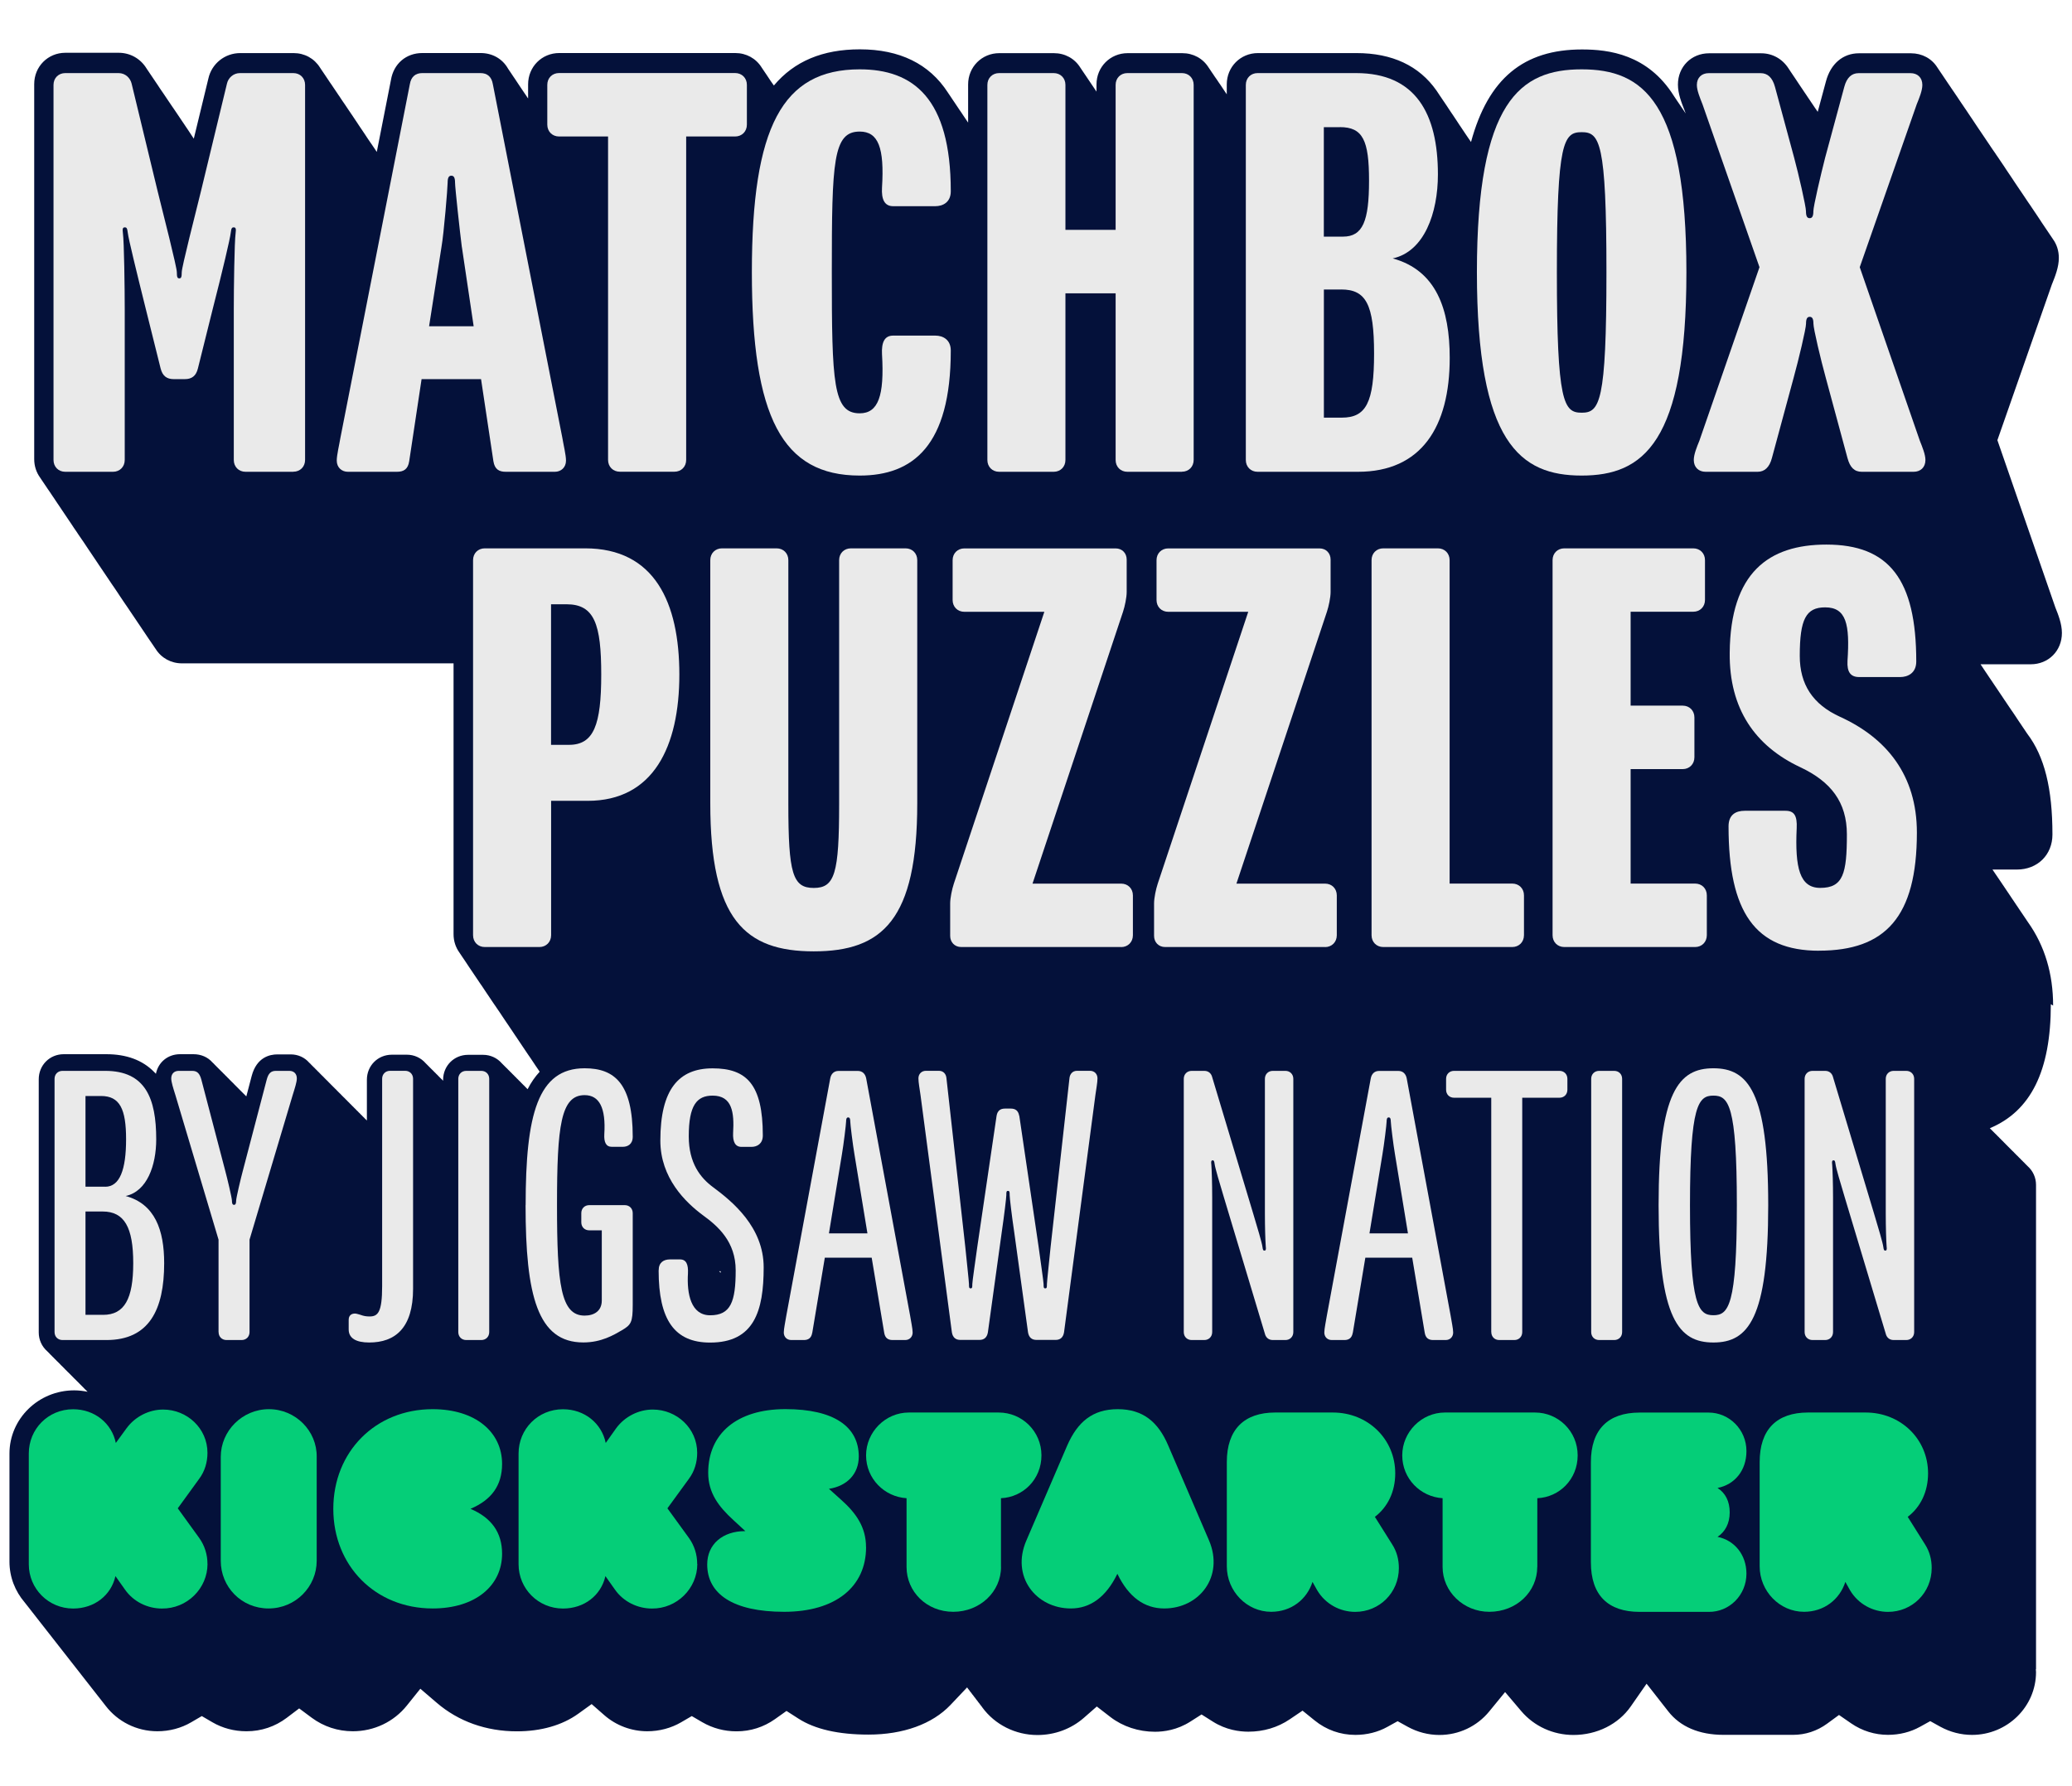
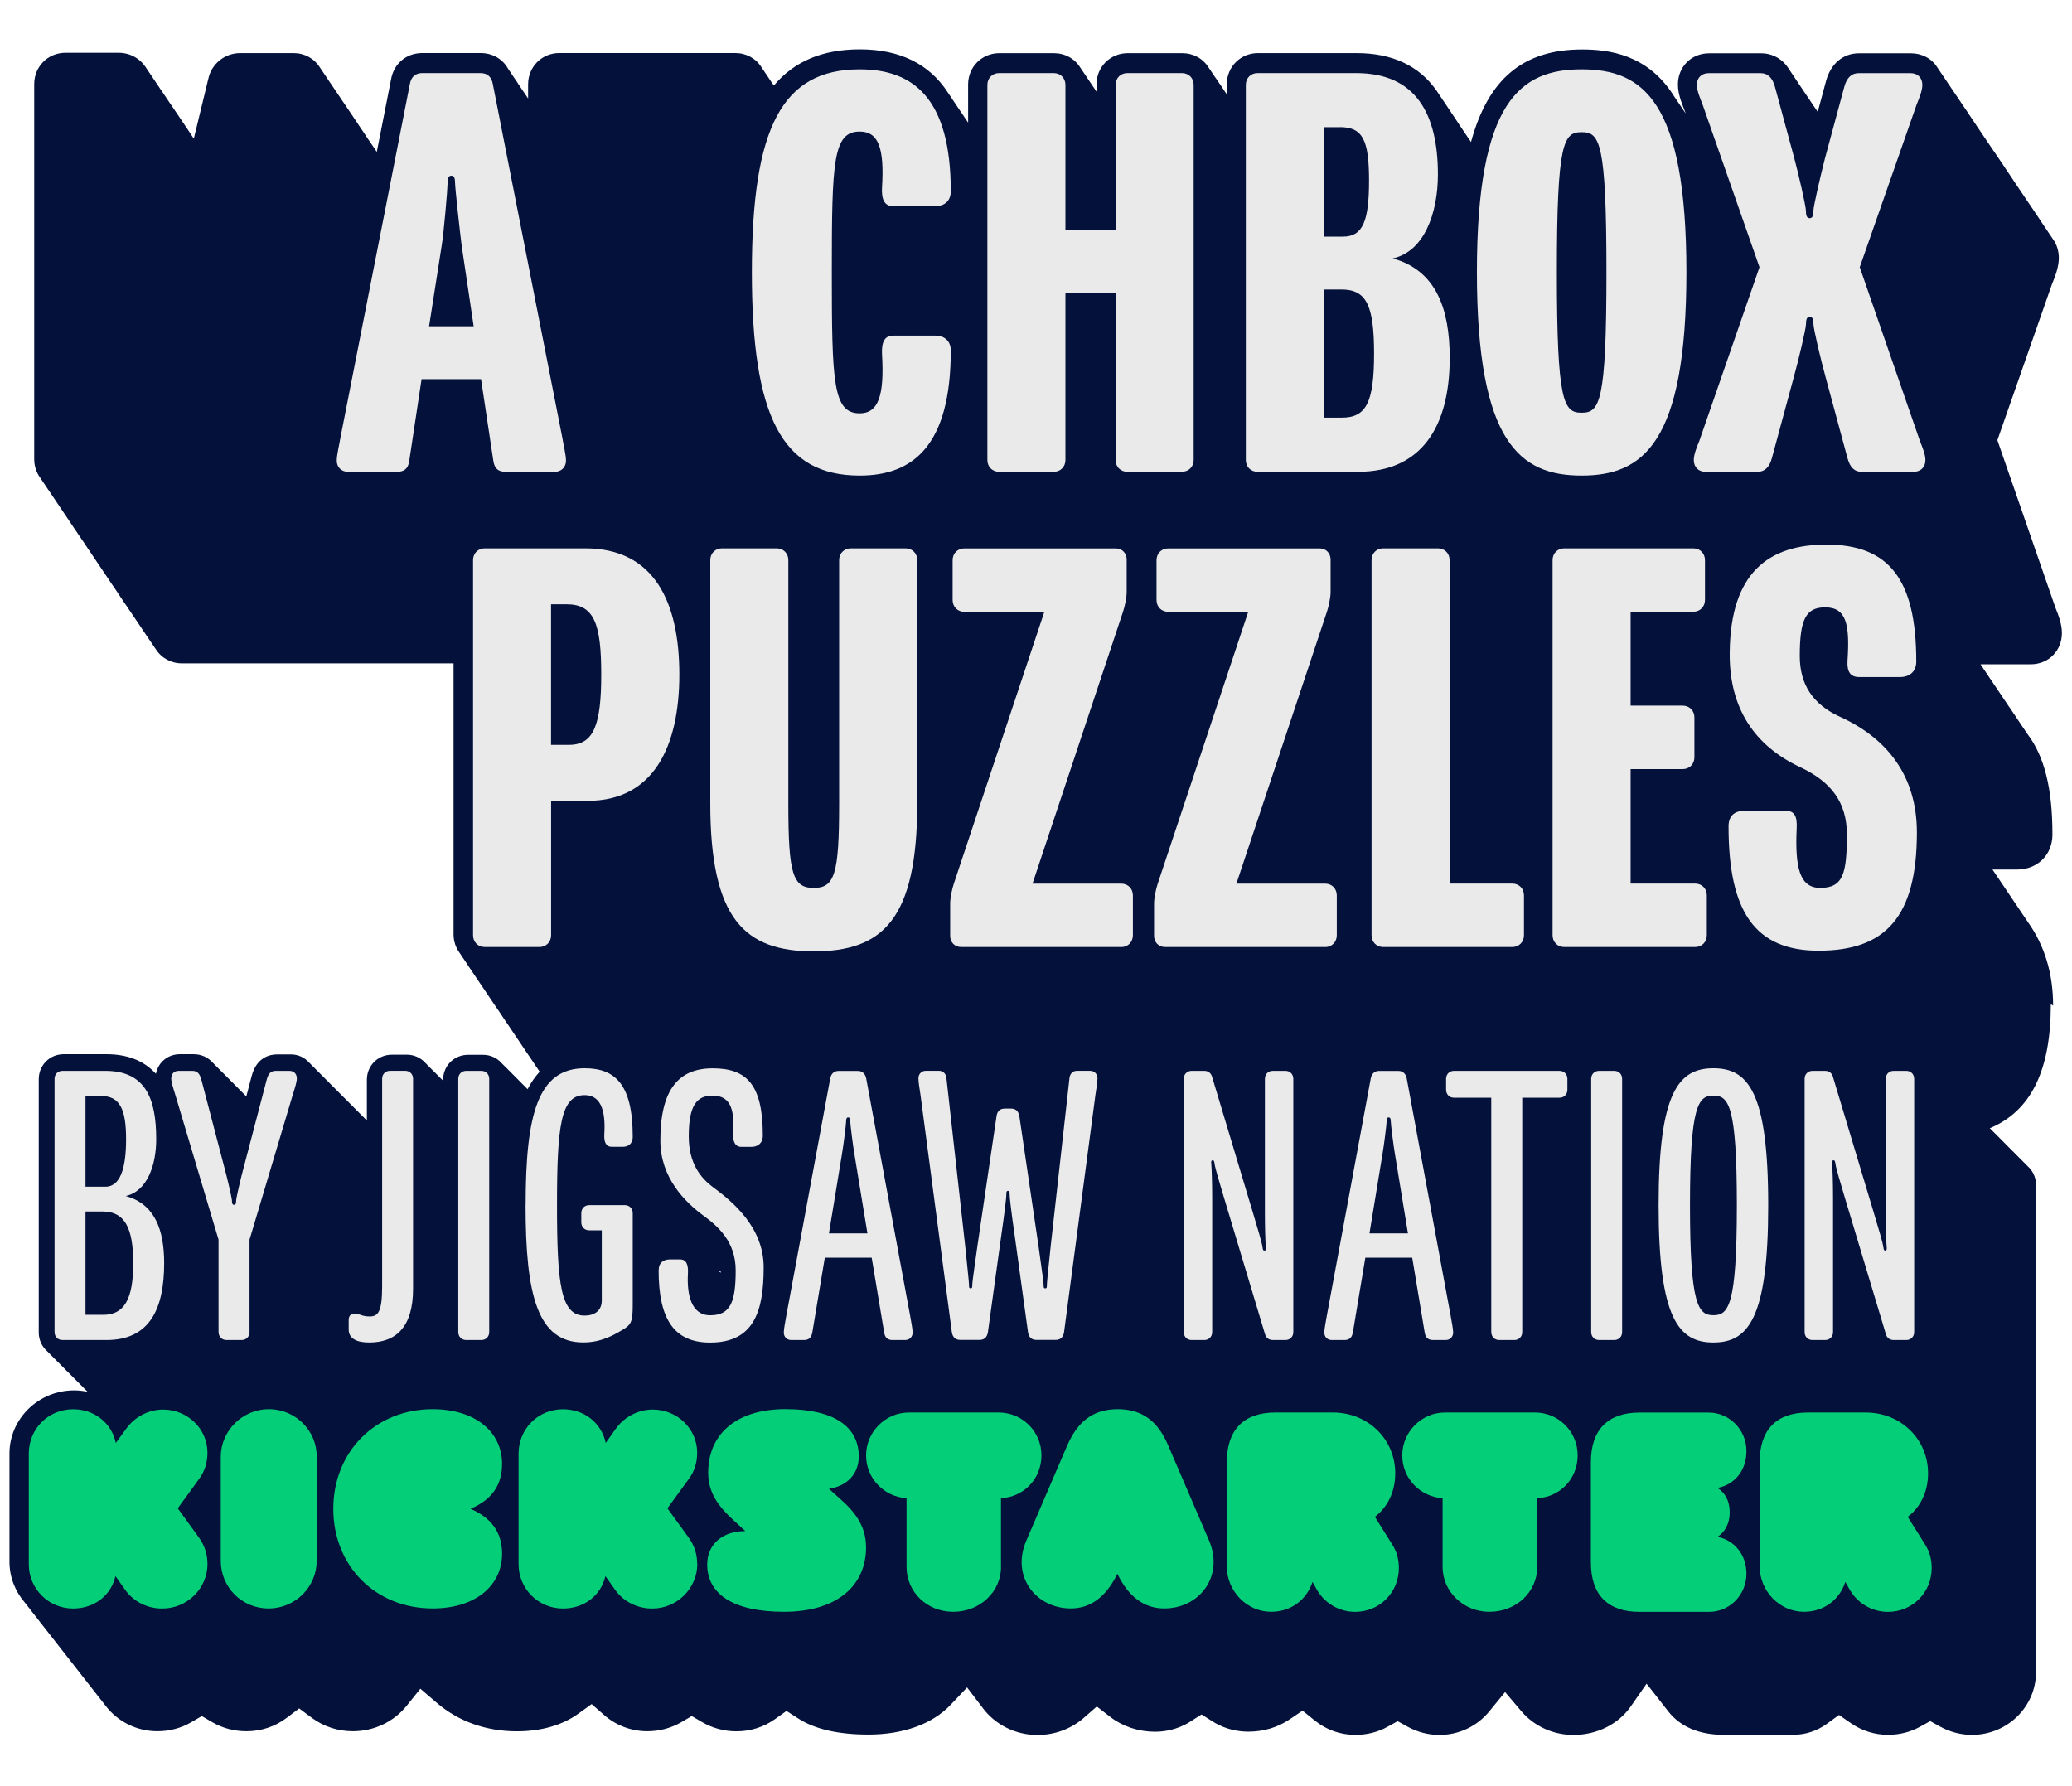
<svg xmlns="http://www.w3.org/2000/svg" width="116" height="100" viewBox="0 0 116 100" fill="none">
  <path d="M114.943 56.301C114.943 54.521 114.475 52.955 113.541 51.638L113.473 51.538C113.452 51.507 113.431 51.479 113.411 51.445L113.021 50.868C113.001 50.836 112.98 50.809 112.959 50.774C112.939 50.743 112.918 50.712 112.897 50.684L112.698 50.387C112.677 50.356 112.656 50.328 112.639 50.301L112.577 50.207C112.553 50.173 112.532 50.138 112.508 50.104L112.247 49.717C112.226 49.685 112.205 49.658 112.185 49.623L112.123 49.533C112.102 49.502 112.081 49.471 112.05 49.423L111.864 49.15C111.844 49.119 111.823 49.084 111.792 49.043C111.771 49.011 111.751 48.984 111.727 48.949L111.548 48.683H112.918C114.072 48.683 114.905 47.857 114.905 46.723C114.905 44.141 114.457 42.348 113.5 41.086C113.479 41.055 113.459 41.024 113.438 40.996C113.417 40.965 113.397 40.934 113.376 40.903C113.355 40.872 113.335 40.837 113.311 40.806C113.29 40.775 113.269 40.74 113.245 40.709C113.225 40.675 113.2 40.644 113.18 40.612C113.159 40.581 113.138 40.55 113.118 40.519C113.097 40.488 113.077 40.453 113.052 40.422C113.032 40.388 113.008 40.357 112.987 40.326C112.966 40.294 112.946 40.263 112.925 40.232C112.904 40.198 112.88 40.167 112.86 40.132C112.839 40.101 112.818 40.07 112.798 40.039C112.777 40.004 112.753 39.973 112.732 39.942C112.712 39.911 112.691 39.876 112.667 39.845C112.646 39.814 112.625 39.779 112.601 39.752C112.581 39.721 112.56 39.686 112.536 39.655C112.515 39.62 112.491 39.589 112.47 39.558C112.45 39.527 112.429 39.493 112.405 39.462C112.384 39.427 112.364 39.396 112.34 39.365C112.319 39.334 112.298 39.303 112.278 39.271C112.257 39.24 112.236 39.209 112.212 39.178C112.192 39.144 112.167 39.112 112.147 39.078C112.126 39.047 112.105 39.012 112.085 38.984C112.064 38.953 112.043 38.919 112.019 38.888C111.999 38.853 111.978 38.822 111.954 38.791C111.933 38.756 111.913 38.725 111.889 38.694C111.868 38.663 111.847 38.632 111.827 38.601C111.806 38.57 111.785 38.535 111.761 38.504C111.74 38.469 111.72 38.438 111.696 38.407C111.675 38.373 111.654 38.342 111.63 38.31C111.61 38.279 111.589 38.248 111.568 38.217C111.548 38.186 111.527 38.151 111.503 38.12C111.482 38.089 111.462 38.055 111.437 38.024C111.417 37.992 111.396 37.958 111.372 37.927C111.351 37.892 111.327 37.861 111.307 37.83C111.286 37.799 111.265 37.768 111.245 37.737C111.224 37.706 111.203 37.671 111.179 37.64C111.159 37.609 111.138 37.574 111.114 37.543C111.093 37.512 111.072 37.481 111.052 37.45C111.031 37.415 111.007 37.384 110.986 37.35C110.966 37.319 110.945 37.284 110.921 37.253C110.907 37.232 110.893 37.211 110.88 37.191H113.689C114.685 37.191 115.435 36.437 115.435 35.438C115.435 34.93 115.232 34.419 115.067 34.007L111.823 24.644L114.881 15.903L114.895 15.872C115.06 15.46 115.263 14.949 115.263 14.441C115.263 14.047 115.149 13.684 114.929 13.383C114.908 13.352 114.888 13.321 114.867 13.29C114.846 13.255 114.826 13.224 114.802 13.193C114.781 13.162 114.76 13.127 114.736 13.096C114.716 13.065 114.695 13.034 114.674 13.003C114.654 12.972 114.633 12.937 114.609 12.906C114.588 12.872 114.568 12.841 114.543 12.809C114.523 12.778 114.502 12.744 114.478 12.713C114.457 12.681 114.437 12.647 114.413 12.616C114.392 12.581 114.371 12.55 114.347 12.519C114.326 12.488 114.306 12.457 114.285 12.426C114.265 12.391 114.244 12.36 114.22 12.325C114.199 12.294 114.178 12.263 114.158 12.232C114.137 12.198 114.113 12.166 114.092 12.132C114.072 12.101 114.051 12.066 114.027 12.035C114.006 12.004 113.986 11.973 113.965 11.942C113.944 11.907 113.924 11.876 113.899 11.845C113.879 11.81 113.858 11.779 113.834 11.748C113.813 11.714 113.793 11.683 113.769 11.652C113.748 11.62 113.727 11.589 113.707 11.558C113.686 11.524 113.665 11.492 113.641 11.461C113.621 11.43 113.6 11.399 113.576 11.368C113.555 11.334 113.534 11.302 113.51 11.271C113.49 11.24 113.469 11.209 113.448 11.178C113.428 11.143 113.407 11.112 113.383 11.081C113.362 11.047 113.342 11.015 113.318 10.984C113.297 10.953 113.276 10.922 113.256 10.891C113.235 10.857 113.214 10.825 113.19 10.794C113.169 10.76 113.149 10.729 113.125 10.697C113.104 10.666 113.083 10.632 113.059 10.601C113.039 10.57 113.018 10.535 112.994 10.504C112.973 10.469 112.953 10.438 112.928 10.407C112.908 10.376 112.887 10.345 112.866 10.314C112.846 10.279 112.825 10.248 112.801 10.217C112.78 10.186 112.76 10.155 112.739 10.124C112.718 10.089 112.698 10.058 112.674 10.024C112.653 9.992 112.632 9.958 112.608 9.927C112.588 9.896 112.567 9.865 112.546 9.833C112.526 9.799 112.505 9.768 112.481 9.737C112.46 9.706 112.439 9.671 112.415 9.64C112.395 9.605 112.374 9.574 112.35 9.543C112.329 9.512 112.309 9.481 112.288 9.45C112.267 9.415 112.243 9.384 112.223 9.35C112.202 9.318 112.181 9.287 112.161 9.256C112.14 9.225 112.119 9.191 112.095 9.159C112.074 9.128 112.054 9.094 112.03 9.063C112.009 9.028 111.988 8.997 111.964 8.966C111.944 8.935 111.923 8.9 111.899 8.869C111.878 8.838 111.858 8.803 111.833 8.772C111.813 8.741 111.792 8.707 111.768 8.679C111.747 8.644 111.723 8.613 111.703 8.579C111.682 8.548 111.661 8.513 111.637 8.485C111.616 8.454 111.596 8.423 111.572 8.392C111.551 8.358 111.53 8.326 111.506 8.295C111.486 8.261 111.465 8.23 111.441 8.199C111.42 8.167 111.4 8.136 111.379 8.105C111.358 8.071 111.338 8.04 111.313 8.008C111.293 7.974 111.272 7.943 111.248 7.912C111.227 7.877 111.207 7.846 111.183 7.815C111.162 7.784 111.141 7.753 111.121 7.722C111.1 7.687 111.079 7.656 111.055 7.625C111.035 7.59 111.014 7.559 110.99 7.528C110.969 7.497 110.948 7.462 110.924 7.431C110.904 7.4 110.883 7.366 110.859 7.334C110.838 7.303 110.818 7.269 110.793 7.238C110.773 7.207 110.752 7.172 110.728 7.141C110.707 7.11 110.687 7.075 110.663 7.044C110.642 7.013 110.621 6.982 110.601 6.951C110.58 6.916 110.559 6.885 110.535 6.851C110.515 6.819 110.494 6.785 110.47 6.754C110.449 6.723 110.428 6.692 110.408 6.66C110.387 6.626 110.367 6.595 110.342 6.564C110.322 6.529 110.301 6.498 110.277 6.467C110.256 6.436 110.236 6.401 110.212 6.37C110.191 6.339 110.17 6.308 110.15 6.277C110.129 6.242 110.108 6.211 110.084 6.177C110.063 6.145 110.043 6.114 110.019 6.083C109.998 6.052 109.977 6.018 109.953 5.986C109.933 5.955 109.912 5.921 109.891 5.893C109.871 5.859 109.847 5.827 109.822 5.793C109.802 5.762 109.781 5.727 109.757 5.696C109.736 5.665 109.716 5.634 109.695 5.603C109.674 5.572 109.654 5.537 109.63 5.506C109.609 5.471 109.585 5.44 109.564 5.406C109.544 5.375 109.523 5.34 109.499 5.312C109.478 5.281 109.457 5.25 109.437 5.219C109.416 5.185 109.395 5.153 109.371 5.122C109.351 5.091 109.33 5.057 109.306 5.029C109.285 4.994 109.265 4.963 109.24 4.932C109.22 4.901 109.199 4.87 109.179 4.839C109.158 4.804 109.134 4.77 109.11 4.739C109.089 4.704 109.068 4.673 109.044 4.642C109.024 4.611 109.003 4.58 108.982 4.549C108.962 4.514 108.941 4.483 108.917 4.452C108.896 4.417 108.875 4.386 108.851 4.355C108.831 4.324 108.81 4.289 108.786 4.258C108.765 4.227 108.745 4.193 108.721 4.161C108.7 4.13 108.679 4.096 108.655 4.065C108.634 4.034 108.614 3.999 108.59 3.968C108.569 3.933 108.548 3.902 108.524 3.871C108.504 3.84 108.483 3.809 108.462 3.778C108.149 3.277 107.605 2.983 106.985 2.983H104.072C103.177 2.983 102.488 3.57 102.226 4.552L101.765 6.26C101.765 6.26 101.751 6.239 101.744 6.232C101.723 6.197 101.699 6.166 101.679 6.135C101.658 6.104 101.637 6.069 101.613 6.042C101.593 6.007 101.572 5.976 101.548 5.945C101.527 5.914 101.506 5.883 101.486 5.852C101.465 5.817 101.441 5.783 101.417 5.751C101.396 5.72 101.376 5.686 101.355 5.658C101.334 5.624 101.31 5.592 101.29 5.561C101.269 5.527 101.248 5.496 101.224 5.465C101.203 5.433 101.183 5.402 101.162 5.371C101.141 5.34 101.121 5.306 101.097 5.274C101.076 5.24 101.055 5.209 101.031 5.178C101.011 5.143 100.987 5.112 100.966 5.081C100.945 5.05 100.925 5.015 100.904 4.988C100.883 4.953 100.859 4.922 100.838 4.891C100.818 4.856 100.797 4.825 100.773 4.794C100.752 4.763 100.732 4.728 100.708 4.697C100.687 4.666 100.666 4.635 100.646 4.604C100.625 4.569 100.601 4.535 100.58 4.504C100.56 4.469 100.539 4.438 100.515 4.407C100.494 4.376 100.473 4.345 100.453 4.314C100.432 4.282 100.411 4.248 100.387 4.217C100.367 4.182 100.346 4.151 100.322 4.12C100.301 4.085 100.277 4.054 100.256 4.023C100.236 3.992 100.215 3.961 100.195 3.93C100.174 3.895 100.15 3.864 100.129 3.83C99.781 3.29 99.223 2.983 98.597 2.983H95.684C94.688 2.983 93.938 3.736 93.938 4.735C93.938 5.243 94.141 5.758 94.306 6.17L94.372 6.349C94.372 6.349 94.358 6.329 94.347 6.315C94.33 6.287 94.313 6.263 94.292 6.232C94.272 6.201 94.251 6.17 94.227 6.135C94.206 6.104 94.186 6.073 94.165 6.045C94.144 6.011 94.124 5.98 94.096 5.942C94.076 5.91 94.055 5.879 94.031 5.845C94.01 5.814 93.993 5.786 93.965 5.748C93.945 5.717 93.924 5.686 93.903 5.658C93.883 5.624 93.859 5.589 93.834 5.554C93.814 5.523 93.793 5.492 93.769 5.458C93.748 5.427 93.728 5.395 93.707 5.364C92.24 3.038 90.071 2.769 88.566 2.769C85.302 2.769 83.322 4.39 82.354 7.95C82.33 7.912 82.306 7.874 82.288 7.853C82.264 7.815 82.24 7.78 82.223 7.76C82.199 7.722 82.171 7.684 82.154 7.659C82.13 7.625 82.109 7.59 82.089 7.563C82.065 7.525 82.041 7.49 82.03 7.476C82.006 7.435 81.979 7.397 81.961 7.372C81.937 7.338 81.917 7.303 81.896 7.276C81.872 7.238 81.848 7.203 81.834 7.182C81.81 7.144 81.782 7.106 81.772 7.089C81.748 7.051 81.724 7.016 81.703 6.989C81.679 6.954 81.658 6.92 81.638 6.889C81.614 6.854 81.593 6.823 81.579 6.799C81.555 6.761 81.528 6.723 81.517 6.705C81.493 6.664 81.466 6.626 81.448 6.602C81.424 6.564 81.4 6.529 81.386 6.508C81.362 6.47 81.338 6.432 81.324 6.415C81.3 6.377 81.273 6.339 81.255 6.315C81.235 6.28 81.211 6.249 81.19 6.218C81.166 6.18 81.142 6.145 81.128 6.125C81.104 6.087 81.08 6.049 81.066 6.031C81.042 5.993 81.014 5.955 81.001 5.931C80.977 5.893 80.949 5.855 80.935 5.834C80.911 5.796 80.887 5.758 80.873 5.741C80.849 5.703 80.822 5.665 80.804 5.641C80.78 5.606 80.76 5.572 80.739 5.544C80.715 5.509 80.691 5.471 80.674 5.447C80.649 5.413 80.625 5.378 80.612 5.357C80.587 5.319 80.56 5.281 80.546 5.257C80.522 5.219 80.498 5.181 80.484 5.164C80.46 5.126 80.433 5.088 80.426 5.077C79.451 3.681 77.943 2.972 75.942 2.972H70.426C69.448 2.972 68.68 3.743 68.68 4.725V5.278C68.666 5.257 68.652 5.236 68.639 5.219C68.618 5.188 68.597 5.153 68.573 5.122C68.552 5.091 68.532 5.06 68.511 5.029C68.49 4.998 68.47 4.963 68.446 4.932C68.425 4.898 68.401 4.867 68.38 4.832C68.36 4.801 68.339 4.766 68.315 4.735C68.294 4.704 68.274 4.67 68.249 4.642C68.229 4.611 68.208 4.576 68.184 4.545C68.163 4.511 68.143 4.479 68.119 4.448C68.098 4.417 68.077 4.386 68.053 4.355C68.033 4.324 68.012 4.293 67.988 4.262C67.967 4.227 67.943 4.196 67.922 4.161C67.902 4.13 67.881 4.096 67.857 4.068C67.836 4.037 67.816 4.006 67.795 3.975C67.774 3.94 67.754 3.909 67.73 3.878C67.709 3.847 67.688 3.812 67.664 3.781C67.347 3.273 66.803 2.976 66.187 2.976H63.133C62.155 2.976 61.387 3.747 61.387 4.728V5.129C61.366 5.098 61.345 5.067 61.325 5.036C61.304 5.001 61.283 4.97 61.259 4.939C61.239 4.908 61.218 4.873 61.194 4.842C61.173 4.811 61.153 4.777 61.128 4.746C61.108 4.715 61.087 4.68 61.063 4.649C61.042 4.614 61.022 4.583 60.998 4.552C60.977 4.521 60.956 4.486 60.932 4.455C60.911 4.424 60.891 4.393 60.87 4.362C60.849 4.331 60.829 4.296 60.805 4.265C60.784 4.231 60.763 4.199 60.739 4.168C60.719 4.137 60.698 4.103 60.674 4.072C60.653 4.041 60.633 4.006 60.608 3.975C60.588 3.944 60.567 3.909 60.543 3.878C60.522 3.847 60.502 3.812 60.478 3.781C60.161 3.273 59.617 2.976 59 2.976H55.946C54.968 2.976 54.2 3.747 54.2 4.728V6.864L54.031 6.616C54.007 6.577 53.983 6.543 53.966 6.519C53.942 6.481 53.918 6.443 53.89 6.405C53.873 6.377 53.852 6.346 53.828 6.311C53.811 6.284 53.79 6.253 53.766 6.221L53.704 6.132C53.677 6.09 53.649 6.049 53.642 6.038C53.615 5.997 53.584 5.952 53.556 5.91L53.443 5.741C53.415 5.7 53.391 5.662 53.363 5.624L53.25 5.454C53.226 5.42 53.205 5.385 53.181 5.35C53.157 5.316 53.136 5.281 53.122 5.264L53.06 5.171C52.024 3.574 50.368 2.762 48.14 2.762C46.053 2.762 44.465 3.429 43.326 4.787C43.312 4.77 43.302 4.753 43.288 4.735C43.267 4.704 43.246 4.673 43.222 4.642C43.202 4.611 43.181 4.58 43.157 4.549C43.136 4.517 43.116 4.483 43.092 4.452C43.071 4.417 43.047 4.386 43.026 4.352C43.005 4.32 42.985 4.286 42.961 4.255C42.94 4.224 42.919 4.193 42.899 4.161C42.878 4.13 42.857 4.096 42.833 4.065C42.813 4.03 42.792 3.999 42.768 3.968C42.747 3.933 42.727 3.902 42.702 3.871C42.682 3.84 42.661 3.809 42.64 3.778C42.324 3.27 41.78 2.969 41.163 2.969H31.311C30.334 2.969 29.566 3.74 29.566 4.721V5.509C29.552 5.492 29.541 5.475 29.531 5.465C29.507 5.423 29.483 5.388 29.466 5.364C29.442 5.323 29.418 5.292 29.4 5.268C29.376 5.23 29.355 5.198 29.338 5.178C29.314 5.136 29.29 5.105 29.273 5.081C29.249 5.039 29.225 5.008 29.207 4.984C29.183 4.943 29.159 4.912 29.142 4.887C29.118 4.849 29.097 4.815 29.08 4.794C29.056 4.753 29.032 4.721 29.015 4.697C28.991 4.656 28.966 4.621 28.949 4.597C28.925 4.559 28.904 4.528 28.887 4.504C28.863 4.462 28.839 4.431 28.825 4.41C28.798 4.369 28.774 4.334 28.756 4.31C28.732 4.269 28.708 4.238 28.691 4.213C28.667 4.175 28.643 4.141 28.629 4.12C28.605 4.079 28.581 4.047 28.564 4.023C28.539 3.982 28.515 3.951 28.498 3.926C28.477 3.895 28.46 3.868 28.443 3.844C28.133 3.294 27.568 2.969 26.907 2.969H23.646C22.73 2.969 22.035 3.574 21.887 4.476L21.095 8.503C21.095 8.503 21.081 8.485 21.074 8.475C21.053 8.444 21.033 8.413 21.012 8.382C20.991 8.351 20.971 8.316 20.947 8.285C20.926 8.25 20.905 8.219 20.881 8.188C20.86 8.157 20.84 8.123 20.816 8.091C20.795 8.06 20.774 8.026 20.75 7.998C20.73 7.967 20.709 7.932 20.685 7.901C20.664 7.87 20.644 7.836 20.619 7.805C20.599 7.773 20.578 7.739 20.554 7.708C20.533 7.677 20.513 7.646 20.492 7.614C20.471 7.58 20.447 7.549 20.427 7.514C20.406 7.483 20.385 7.449 20.361 7.417C20.341 7.386 20.32 7.355 20.299 7.324C20.279 7.293 20.258 7.258 20.234 7.227C20.213 7.193 20.189 7.162 20.168 7.131C20.148 7.099 20.127 7.065 20.103 7.034C20.082 7.003 20.062 6.972 20.041 6.94C20.02 6.906 20 6.875 19.976 6.84C19.955 6.809 19.934 6.775 19.91 6.743C19.89 6.712 19.869 6.681 19.848 6.65C19.828 6.619 19.807 6.584 19.783 6.553C19.762 6.519 19.738 6.488 19.717 6.453C19.697 6.422 19.676 6.387 19.652 6.36C19.631 6.329 19.61 6.298 19.59 6.266C19.569 6.232 19.549 6.201 19.524 6.17C19.504 6.139 19.483 6.104 19.459 6.073C19.438 6.038 19.418 6.007 19.394 5.976C19.373 5.945 19.352 5.914 19.332 5.883C19.311 5.848 19.29 5.817 19.266 5.786C19.245 5.755 19.225 5.724 19.201 5.693C19.18 5.658 19.159 5.627 19.135 5.596C19.115 5.565 19.094 5.534 19.073 5.503C19.053 5.468 19.029 5.437 19.008 5.402C18.987 5.371 18.967 5.337 18.942 5.309C18.922 5.278 18.901 5.247 18.881 5.216C18.86 5.181 18.839 5.15 18.815 5.119C18.794 5.088 18.774 5.053 18.75 5.022C18.729 4.988 18.708 4.956 18.684 4.925C18.664 4.894 18.643 4.863 18.622 4.832C18.602 4.797 18.581 4.766 18.557 4.735C18.536 4.704 18.515 4.67 18.491 4.642C18.471 4.607 18.45 4.576 18.426 4.545C18.405 4.514 18.385 4.483 18.364 4.452C18.343 4.417 18.323 4.386 18.299 4.355C18.278 4.324 18.257 4.293 18.237 4.262C18.216 4.227 18.195 4.196 18.171 4.165C18.151 4.134 18.13 4.099 18.106 4.068C18.085 4.037 18.064 4.002 18.04 3.971C18.02 3.937 17.999 3.906 17.975 3.875C17.954 3.844 17.934 3.812 17.913 3.781C17.596 3.273 17.052 2.972 16.436 2.972H13.45C12.586 2.972 11.849 3.567 11.666 4.397L10.85 7.763C10.83 7.732 10.809 7.697 10.785 7.666C10.764 7.635 10.744 7.604 10.723 7.573C10.702 7.538 10.678 7.507 10.658 7.473C10.637 7.442 10.616 7.41 10.596 7.379C10.575 7.345 10.554 7.314 10.53 7.279C10.509 7.248 10.489 7.213 10.465 7.182C10.444 7.151 10.423 7.117 10.399 7.086C10.379 7.054 10.358 7.023 10.337 6.992C10.317 6.958 10.296 6.927 10.272 6.895C10.251 6.864 10.23 6.83 10.206 6.799C10.186 6.768 10.165 6.733 10.141 6.702C10.12 6.667 10.1 6.636 10.076 6.605C10.055 6.574 10.034 6.543 10.014 6.512C9.993 6.477 9.972 6.446 9.948 6.415C9.928 6.38 9.907 6.349 9.883 6.318C9.862 6.287 9.841 6.253 9.817 6.221C9.797 6.19 9.776 6.156 9.752 6.125C9.731 6.094 9.711 6.062 9.686 6.028C9.666 5.997 9.645 5.966 9.621 5.935C9.6 5.9 9.58 5.869 9.556 5.838C9.535 5.807 9.514 5.772 9.49 5.741C9.47 5.71 9.449 5.675 9.425 5.644C9.404 5.613 9.383 5.579 9.359 5.547C9.339 5.516 9.318 5.485 9.297 5.454C9.277 5.42 9.256 5.388 9.232 5.357C9.211 5.326 9.191 5.292 9.167 5.261C9.146 5.23 9.125 5.195 9.101 5.164C9.08 5.133 9.06 5.102 9.036 5.071C9.015 5.039 8.994 5.005 8.97 4.974C8.95 4.943 8.929 4.912 8.908 4.88C8.888 4.846 8.867 4.815 8.843 4.78C8.822 4.749 8.802 4.715 8.777 4.683C8.757 4.652 8.736 4.618 8.712 4.587C8.691 4.556 8.671 4.521 8.647 4.49C8.626 4.459 8.605 4.424 8.581 4.393C8.56 4.362 8.54 4.327 8.516 4.296C8.495 4.262 8.474 4.231 8.45 4.199C8.43 4.168 8.409 4.134 8.385 4.103C8.364 4.072 8.344 4.041 8.323 4.009C8.302 3.978 8.282 3.944 8.257 3.913C8.237 3.882 8.216 3.85 8.195 3.819C7.858 3.277 7.283 2.955 6.646 2.955H3.66C2.682 2.955 1.915 3.726 1.915 4.708V25.705C1.915 26.089 2.032 26.448 2.252 26.749C2.273 26.78 2.293 26.811 2.314 26.842C2.335 26.877 2.355 26.908 2.379 26.939C2.4 26.97 2.421 27.005 2.445 27.036C2.466 27.07 2.486 27.102 2.51 27.133C2.531 27.164 2.552 27.198 2.576 27.229C2.596 27.261 2.617 27.292 2.638 27.323C2.658 27.357 2.679 27.388 2.703 27.419C2.724 27.451 2.744 27.482 2.769 27.513C2.789 27.547 2.81 27.578 2.834 27.61C2.855 27.641 2.875 27.672 2.896 27.703C2.917 27.738 2.937 27.769 2.961 27.8C2.982 27.831 3.003 27.865 3.027 27.896C3.047 27.928 3.068 27.959 3.089 27.99C3.109 28.021 3.13 28.055 3.154 28.087C3.175 28.121 3.199 28.152 3.22 28.187C3.24 28.218 3.261 28.253 3.285 28.28C3.306 28.311 3.326 28.342 3.347 28.373C3.368 28.408 3.388 28.439 3.412 28.47C3.433 28.501 3.454 28.532 3.474 28.564C3.495 28.598 3.519 28.629 3.54 28.66C3.561 28.691 3.581 28.723 3.602 28.754C3.623 28.788 3.643 28.819 3.667 28.85C3.688 28.885 3.709 28.916 3.733 28.947C3.753 28.978 3.774 29.009 3.795 29.041C3.815 29.075 3.836 29.106 3.86 29.137C3.881 29.168 3.901 29.203 3.926 29.234C3.946 29.269 3.967 29.3 3.991 29.331C4.012 29.362 4.032 29.393 4.053 29.424C4.074 29.459 4.098 29.49 4.118 29.524C4.139 29.555 4.16 29.59 4.184 29.621C4.204 29.652 4.225 29.687 4.249 29.715C4.27 29.746 4.291 29.78 4.315 29.811C4.335 29.846 4.359 29.877 4.38 29.912C4.401 29.943 4.421 29.977 4.446 30.008C4.466 30.039 4.487 30.074 4.511 30.102C4.532 30.136 4.552 30.167 4.576 30.198C4.597 30.23 4.618 30.261 4.642 30.292C4.662 30.323 4.683 30.357 4.707 30.389C4.728 30.42 4.749 30.451 4.769 30.482C4.79 30.516 4.814 30.547 4.835 30.582C4.855 30.613 4.876 30.648 4.9 30.679C4.921 30.71 4.941 30.741 4.962 30.772C4.983 30.807 5.003 30.838 5.027 30.869C5.048 30.9 5.069 30.935 5.093 30.966C5.114 31 5.134 31.031 5.158 31.062C5.179 31.094 5.2 31.125 5.22 31.156C5.241 31.19 5.262 31.221 5.286 31.253C5.306 31.287 5.327 31.318 5.351 31.349C5.372 31.381 5.392 31.412 5.413 31.443C5.434 31.474 5.454 31.508 5.479 31.54C5.499 31.574 5.523 31.605 5.544 31.64C5.565 31.671 5.585 31.705 5.609 31.733C5.63 31.764 5.651 31.795 5.671 31.826C5.692 31.861 5.713 31.892 5.737 31.923C5.757 31.954 5.778 31.985 5.799 32.017C5.819 32.048 5.84 32.082 5.864 32.113C5.885 32.144 5.906 32.179 5.93 32.21C5.95 32.245 5.971 32.276 5.995 32.307C6.016 32.341 6.036 32.373 6.061 32.404C6.081 32.435 6.102 32.466 6.122 32.497C6.143 32.532 6.164 32.563 6.188 32.594C6.209 32.625 6.229 32.659 6.253 32.691C6.274 32.725 6.295 32.756 6.319 32.787C6.339 32.818 6.36 32.853 6.384 32.881C6.405 32.915 6.426 32.946 6.45 32.977C6.47 33.008 6.491 33.039 6.512 33.071C6.532 33.102 6.553 33.136 6.577 33.167C6.598 33.199 6.618 33.23 6.639 33.261C6.66 33.295 6.684 33.326 6.704 33.361C6.725 33.392 6.746 33.427 6.77 33.458C6.791 33.489 6.811 33.52 6.832 33.551C6.853 33.586 6.873 33.617 6.897 33.648C6.918 33.679 6.939 33.714 6.963 33.745C6.983 33.779 7.004 33.81 7.028 33.841C7.049 33.873 7.069 33.907 7.094 33.935C7.114 33.969 7.135 34 7.159 34.032C7.18 34.063 7.2 34.097 7.224 34.128C7.245 34.159 7.266 34.191 7.286 34.222C7.307 34.253 7.328 34.287 7.352 34.318C7.372 34.353 7.393 34.384 7.417 34.415C7.438 34.446 7.459 34.481 7.483 34.512C7.503 34.543 7.524 34.574 7.545 34.605C7.565 34.64 7.589 34.674 7.614 34.706C7.634 34.737 7.655 34.768 7.675 34.799C7.696 34.83 7.717 34.864 7.741 34.896C7.762 34.927 7.782 34.961 7.806 34.992C7.827 35.027 7.848 35.058 7.872 35.089C7.892 35.124 7.913 35.155 7.937 35.186C7.958 35.217 7.979 35.248 7.999 35.279C8.02 35.31 8.04 35.345 8.065 35.376C8.085 35.411 8.106 35.442 8.13 35.473C8.151 35.507 8.171 35.538 8.195 35.57C8.216 35.601 8.237 35.632 8.257 35.663C8.278 35.697 8.299 35.729 8.323 35.76C8.344 35.791 8.364 35.825 8.388 35.856C8.409 35.888 8.43 35.919 8.454 35.95C8.474 35.981 8.495 36.016 8.519 36.047C8.54 36.081 8.56 36.112 8.585 36.143C8.605 36.178 8.626 36.209 8.65 36.24C8.671 36.271 8.691 36.302 8.712 36.33C9.029 36.838 9.573 37.139 10.189 37.139H25.392V52.302C25.392 52.686 25.509 53.045 25.73 53.346C25.75 53.377 25.771 53.411 25.795 53.443C25.816 53.474 25.836 53.505 25.857 53.536C25.878 53.567 25.898 53.602 25.922 53.633C25.943 53.667 25.964 53.698 25.988 53.729C26.009 53.764 26.029 53.795 26.053 53.826C26.074 53.857 26.095 53.888 26.115 53.919C26.136 53.954 26.157 53.985 26.181 54.02C26.201 54.051 26.222 54.082 26.243 54.113C26.263 54.144 26.284 54.179 26.308 54.21C26.329 54.241 26.349 54.276 26.373 54.307C26.394 54.341 26.415 54.372 26.439 54.403C26.46 54.434 26.48 54.469 26.504 54.5C26.525 54.531 26.546 54.562 26.566 54.593C26.587 54.628 26.608 54.659 26.632 54.69C26.652 54.725 26.673 54.756 26.697 54.787C26.718 54.818 26.738 54.853 26.763 54.884C26.783 54.915 26.804 54.946 26.825 54.977C26.845 55.012 26.866 55.043 26.89 55.074C26.911 55.105 26.931 55.136 26.956 55.167C26.976 55.198 26.997 55.233 27.021 55.264C27.041 55.295 27.062 55.33 27.086 55.361C27.107 55.395 27.128 55.426 27.152 55.461C27.172 55.492 27.193 55.527 27.217 55.558C27.238 55.589 27.259 55.62 27.279 55.651C27.3 55.682 27.32 55.717 27.345 55.748C27.365 55.782 27.386 55.814 27.41 55.845C27.431 55.876 27.451 55.91 27.475 55.941C27.496 55.973 27.517 56.004 27.537 56.035C27.558 56.066 27.579 56.1 27.603 56.132C27.623 56.166 27.644 56.197 27.668 56.228C27.689 56.26 27.71 56.291 27.734 56.322C27.754 56.356 27.775 56.387 27.799 56.419C27.82 56.453 27.84 56.484 27.864 56.515C27.885 56.546 27.906 56.581 27.93 56.609C27.951 56.64 27.971 56.671 27.992 56.702C28.013 56.733 28.033 56.768 28.057 56.799C28.078 56.833 28.102 56.864 28.123 56.899C28.143 56.934 28.164 56.965 28.188 56.996C28.209 57.027 28.23 57.058 28.25 57.089C28.271 57.12 28.291 57.155 28.316 57.186C28.336 57.217 28.357 57.252 28.381 57.283C28.402 57.314 28.422 57.348 28.447 57.379C28.467 57.41 28.488 57.445 28.512 57.476C28.533 57.511 28.553 57.542 28.577 57.573C28.598 57.604 28.619 57.639 28.643 57.67C28.663 57.701 28.684 57.732 28.705 57.763C28.725 57.794 28.746 57.829 28.77 57.86C28.791 57.894 28.815 57.925 28.836 57.96C28.856 57.991 28.877 58.026 28.901 58.053C28.922 58.084 28.942 58.116 28.963 58.147C28.984 58.181 29.004 58.212 29.028 58.243C29.049 58.275 29.07 58.306 29.09 58.337C29.111 58.371 29.132 58.403 29.156 58.434C29.177 58.465 29.197 58.496 29.218 58.527C29.238 58.562 29.259 58.593 29.283 58.624C29.304 58.658 29.325 58.689 29.349 58.721C29.369 58.752 29.39 58.783 29.411 58.814C29.431 58.845 29.452 58.879 29.476 58.911C29.497 58.942 29.517 58.976 29.541 59.007C29.562 59.042 29.583 59.073 29.607 59.104C29.628 59.135 29.648 59.17 29.672 59.197C29.693 59.232 29.714 59.263 29.738 59.294C29.758 59.325 29.779 59.356 29.8 59.388C29.82 59.422 29.841 59.453 29.865 59.484C29.886 59.515 29.907 59.547 29.927 59.578C29.948 59.612 29.972 59.643 29.993 59.678C30.013 59.709 30.034 59.74 30.058 59.771C30.079 59.802 30.099 59.837 30.123 59.868C30.144 59.903 30.165 59.934 30.189 59.965C30.196 59.979 30.206 59.989 30.213 60.003C29.958 60.279 29.731 60.601 29.538 60.981C29.5 60.939 29.462 60.898 29.418 60.86C29.38 60.819 29.342 60.777 29.297 60.739C29.259 60.697 29.221 60.656 29.177 60.618C29.139 60.577 29.101 60.535 29.056 60.497C29.018 60.456 28.98 60.414 28.935 60.376C28.898 60.335 28.86 60.293 28.815 60.255C28.777 60.214 28.739 60.172 28.694 60.134C28.657 60.093 28.619 60.051 28.574 60.013C28.536 59.972 28.498 59.93 28.453 59.892C28.416 59.851 28.378 59.809 28.333 59.771C28.295 59.73 28.254 59.688 28.212 59.65C28.174 59.609 28.137 59.571 28.095 59.533C27.834 59.232 27.455 59.056 27.048 59.056H26.205C25.42 59.056 24.807 59.671 24.807 60.459V60.507L24.79 60.49C24.752 60.449 24.714 60.407 24.669 60.369C24.631 60.328 24.593 60.286 24.549 60.248C24.511 60.207 24.473 60.165 24.428 60.127C24.39 60.086 24.352 60.044 24.307 60.006C24.27 59.965 24.232 59.923 24.187 59.885C24.149 59.844 24.108 59.802 24.066 59.764C24.029 59.723 23.987 59.681 23.946 59.643C23.908 59.602 23.87 59.564 23.829 59.526C23.567 59.225 23.188 59.049 22.782 59.049H21.938C21.153 59.049 20.54 59.664 20.54 60.452V62.733C20.509 62.699 20.475 62.668 20.44 62.636C20.402 62.595 20.365 62.554 20.32 62.516C20.282 62.474 20.244 62.433 20.199 62.395C20.162 62.353 20.124 62.312 20.079 62.274C20.041 62.232 20.003 62.191 19.958 62.153C19.921 62.111 19.883 62.07 19.838 62.032C19.8 61.99 19.762 61.949 19.717 61.911C19.679 61.869 19.642 61.828 19.597 61.79C19.559 61.748 19.521 61.707 19.476 61.669C19.438 61.627 19.401 61.586 19.356 61.548C19.318 61.506 19.28 61.465 19.235 61.427C19.197 61.385 19.159 61.344 19.115 61.306C19.077 61.264 19.039 61.223 18.994 61.185C18.956 61.143 18.918 61.102 18.874 61.064C18.836 61.022 18.798 60.981 18.753 60.943C18.715 60.901 18.674 60.86 18.633 60.822C18.595 60.781 18.553 60.739 18.512 60.701C18.474 60.66 18.436 60.618 18.392 60.58C18.354 60.538 18.316 60.497 18.271 60.459C18.233 60.417 18.195 60.376 18.151 60.338C18.113 60.297 18.075 60.255 18.03 60.217C17.992 60.176 17.954 60.134 17.91 60.096C17.872 60.055 17.834 60.013 17.789 59.975C17.751 59.934 17.713 59.892 17.668 59.854C17.631 59.813 17.593 59.771 17.548 59.733C17.51 59.692 17.469 59.65 17.427 59.612C17.39 59.571 17.352 59.529 17.31 59.495C17.055 59.201 16.684 59.032 16.277 59.032H15.527C15.11 59.032 14.37 59.187 14.091 60.238L13.791 61.382C13.764 61.354 13.736 61.323 13.705 61.299C13.667 61.257 13.626 61.216 13.585 61.178C13.547 61.136 13.505 61.095 13.464 61.057C13.426 61.016 13.385 60.974 13.343 60.936C13.306 60.895 13.264 60.853 13.223 60.815C13.185 60.773 13.144 60.732 13.102 60.694C13.065 60.653 13.027 60.611 12.982 60.573C12.944 60.532 12.903 60.49 12.861 60.452C12.823 60.411 12.786 60.369 12.741 60.331C12.703 60.29 12.665 60.248 12.62 60.21C12.582 60.169 12.545 60.127 12.5 60.089C12.462 60.048 12.424 60.006 12.379 59.968C12.341 59.927 12.303 59.885 12.259 59.847C12.221 59.806 12.18 59.764 12.138 59.726C12.1 59.685 12.062 59.643 12.018 59.605C11.98 59.564 11.942 59.522 11.897 59.484C11.632 59.184 11.26 59.021 10.83 59.021H10.079C9.394 59.021 8.857 59.474 8.729 60.117C8.691 60.079 8.657 60.041 8.619 60.006C7.975 59.353 7.08 59.021 5.957 59.021H3.567C2.782 59.021 2.169 59.636 2.169 60.424V74.603C2.169 75.01 2.345 75.391 2.645 75.653C2.682 75.695 2.72 75.733 2.762 75.771C2.8 75.812 2.837 75.854 2.882 75.892C2.92 75.933 2.958 75.975 3.003 76.013C3.041 76.054 3.078 76.096 3.123 76.134C3.161 76.175 3.199 76.217 3.244 76.255C3.282 76.296 3.32 76.338 3.364 76.376C3.402 76.417 3.44 76.459 3.485 76.497C3.523 76.538 3.561 76.58 3.605 76.618C3.643 76.659 3.681 76.701 3.726 76.739C3.764 76.78 3.802 76.822 3.846 76.859C3.884 76.901 3.922 76.942 3.967 76.981C4.005 77.022 4.043 77.064 4.087 77.102C4.125 77.143 4.163 77.184 4.208 77.222C4.246 77.264 4.284 77.305 4.328 77.343C4.366 77.385 4.408 77.426 4.449 77.464C4.487 77.506 4.525 77.547 4.566 77.582C4.604 77.623 4.645 77.665 4.687 77.703C4.724 77.744 4.762 77.786 4.807 77.824C4.838 77.858 4.869 77.889 4.904 77.921C4.659 77.872 4.408 77.841 4.153 77.841C2.156 77.841 0.53 79.428 0.53 81.38V87.436C0.53 88.3 0.851 89.092 1.377 89.707C1.415 89.755 1.453 89.807 1.491 89.852C1.529 89.9 1.567 89.952 1.605 89.997C1.643 90.046 1.68 90.097 1.718 90.142C1.756 90.191 1.794 90.243 1.832 90.288C1.87 90.336 1.908 90.384 1.946 90.433C1.983 90.481 2.021 90.533 2.059 90.578C2.097 90.626 2.135 90.678 2.173 90.723C2.211 90.772 2.249 90.823 2.286 90.868C2.324 90.917 2.362 90.969 2.4 91.013C2.438 91.062 2.476 91.114 2.514 91.159C2.552 91.207 2.59 91.259 2.627 91.304C2.665 91.352 2.703 91.404 2.741 91.449C2.779 91.497 2.817 91.549 2.855 91.594C2.893 91.642 2.93 91.694 2.968 91.739C3.006 91.788 3.044 91.836 3.082 91.884C3.12 91.933 3.158 91.985 3.196 92.03C3.233 92.078 3.271 92.13 3.309 92.175C3.347 92.223 3.385 92.275 3.423 92.32C3.461 92.368 3.499 92.42 3.536 92.465C3.574 92.513 3.612 92.565 3.65 92.61C3.688 92.659 3.726 92.707 3.764 92.755C3.802 92.804 3.839 92.856 3.877 92.901C3.915 92.949 3.953 93.001 3.991 93.046C4.029 93.094 4.067 93.146 4.105 93.191C4.143 93.239 4.18 93.288 4.218 93.336C4.256 93.385 4.294 93.436 4.332 93.481C4.37 93.53 4.408 93.582 4.446 93.626C4.483 93.675 4.521 93.727 4.559 93.772C4.597 93.82 4.635 93.872 4.673 93.917C4.711 93.965 4.749 94.017 4.786 94.062C4.824 94.11 4.862 94.162 4.9 94.207C4.938 94.255 4.976 94.307 5.014 94.352C5.052 94.401 5.089 94.453 5.127 94.498C5.165 94.546 5.203 94.598 5.241 94.643C5.279 94.691 5.317 94.739 5.355 94.788C5.392 94.836 5.43 94.888 5.468 94.933C5.506 94.981 5.544 95.033 5.582 95.078C5.62 95.126 5.658 95.178 5.696 95.223C5.733 95.272 5.771 95.323 5.809 95.368C5.847 95.417 5.885 95.469 5.923 95.514C6.584 96.371 7.631 96.927 8.812 96.927C9.487 96.927 10.141 96.754 10.706 96.423L11.298 96.077L11.89 96.423C12.459 96.754 13.113 96.927 13.788 96.927H13.812C14.624 96.927 15.399 96.668 16.05 96.177L16.749 95.648L17.451 96.17C18.119 96.665 18.915 96.927 19.752 96.927C20.94 96.927 22.045 96.402 22.779 95.486L23.533 94.546L24.452 95.334C25.668 96.378 27.217 96.931 28.939 96.931C30.289 96.931 31.473 96.592 32.369 95.949L33.123 95.406L33.822 96.018C34.49 96.606 35.351 96.927 36.239 96.927C36.917 96.927 37.572 96.751 38.136 96.423L38.729 96.077L39.321 96.423C39.893 96.754 40.547 96.931 41.222 96.931H41.246C42.014 96.931 42.754 96.696 43.384 96.25L44.032 95.79L44.7 96.219C45.623 96.813 46.941 97.114 48.622 97.114C50.567 97.114 52.196 96.523 53.212 95.455L54.142 94.473C54.142 94.473 54.155 94.487 54.159 94.494L54.197 94.549C54.221 94.58 54.248 94.608 54.273 94.643L54.31 94.698C54.334 94.729 54.362 94.757 54.386 94.791L54.424 94.847C54.448 94.878 54.476 94.905 54.5 94.94L54.538 94.995C54.562 95.026 54.589 95.054 54.613 95.088L54.651 95.144C54.675 95.175 54.703 95.203 54.727 95.237L54.765 95.292C54.789 95.323 54.816 95.351 54.841 95.386L54.879 95.441C54.903 95.472 54.93 95.5 54.954 95.534L54.992 95.59C55.698 96.558 56.852 97.138 58.081 97.138C59.048 97.138 59.971 96.796 60.681 96.174L61.404 95.541L62.165 96.129C62.854 96.661 63.742 96.955 64.661 96.955C65.157 96.955 65.901 96.858 66.638 96.388L67.268 95.987L67.898 96.385C68.639 96.855 69.389 96.951 69.889 96.951C70.736 96.951 71.535 96.713 72.203 96.26L72.922 95.773L73.597 96.319C74.251 96.851 75.04 97.131 75.88 97.131C76.524 97.131 77.147 96.976 77.678 96.678L78.246 96.364L78.814 96.678C79.358 96.976 79.968 97.135 80.584 97.135C81.672 97.135 82.691 96.654 83.377 95.814L84.262 94.733L85.167 95.8C85.887 96.647 86.951 97.135 88.087 97.135C89.399 97.135 90.601 96.537 91.297 95.538L92.182 94.266C92.209 94.3 92.233 94.332 92.261 94.363C92.299 94.411 92.337 94.463 92.374 94.508C92.412 94.556 92.45 94.608 92.488 94.653C92.526 94.701 92.564 94.753 92.602 94.798C92.639 94.847 92.677 94.898 92.715 94.943C92.753 94.992 92.791 95.044 92.829 95.088C92.867 95.137 92.905 95.189 92.943 95.234C92.98 95.282 93.018 95.334 93.056 95.379C93.094 95.427 93.132 95.479 93.17 95.524C93.208 95.572 93.246 95.624 93.284 95.669C93.321 95.718 93.359 95.769 93.397 95.814C94.065 96.671 95.126 97.128 96.486 97.128H100.387C101.069 97.128 101.727 96.913 102.285 96.506L102.956 96.015L103.641 96.488C104.251 96.906 104.96 97.128 105.697 97.128C106.341 97.128 106.961 96.972 107.495 96.675L108.063 96.36L108.631 96.675C109.175 96.972 109.785 97.131 110.401 97.131C112.377 97.131 113.986 95.555 113.986 93.616C113.986 93.561 113.975 93.509 113.975 93.454H113.986V66.335C113.986 65.927 113.81 65.547 113.51 65.284C113.473 65.243 113.435 65.205 113.393 65.167C113.355 65.125 113.318 65.084 113.273 65.046C113.235 65.004 113.197 64.963 113.152 64.925C113.114 64.883 113.077 64.842 113.032 64.804C112.994 64.762 112.956 64.721 112.911 64.683C112.873 64.641 112.832 64.6 112.791 64.562C112.753 64.52 112.715 64.479 112.67 64.441C112.632 64.399 112.594 64.358 112.55 64.32C112.512 64.278 112.47 64.237 112.429 64.199C112.391 64.157 112.353 64.116 112.312 64.081C112.274 64.04 112.233 63.998 112.192 63.96C112.154 63.919 112.116 63.877 112.071 63.839C112.033 63.798 111.995 63.756 111.95 63.718C111.913 63.677 111.875 63.635 111.83 63.597C111.792 63.556 111.754 63.514 111.709 63.476C111.672 63.435 111.634 63.394 111.589 63.355C111.551 63.314 111.513 63.273 111.468 63.234C111.448 63.21 111.424 63.19 111.4 63.165C113.686 62.208 114.815 59.968 114.815 56.221L114.943 56.301ZM40.35 71.24V71.26C40.33 71.24 40.309 71.219 40.285 71.198C40.278 71.188 40.271 71.181 40.261 71.17H40.347C40.347 71.191 40.347 71.215 40.347 71.236L40.35 71.24Z" fill="#04113A" />
-   <path d="M16.418 26.414H13.746C13.364 26.414 13.089 26.134 13.089 25.753V17.292C13.089 16.145 13.123 13.532 13.192 13.044C13.226 12.799 13.192 12.73 13.089 12.73C12.985 12.73 12.951 12.764 12.916 13.044C12.882 13.359 12.465 15.136 11.911 17.292L11.078 20.635C10.974 21.053 10.73 21.226 10.348 21.226H9.724C9.342 21.226 9.101 21.053 8.994 20.635L8.161 17.292C7.641 15.205 7.19 13.359 7.156 13.044C7.121 12.764 7.087 12.73 6.983 12.73C6.88 12.73 6.846 12.799 6.88 13.044C6.949 13.532 6.983 16.145 6.983 17.292V25.753C6.983 26.137 6.704 26.414 6.326 26.414H3.654C3.271 26.414 2.996 26.134 2.996 25.753V4.753C2.996 4.369 3.275 4.092 3.654 4.092H6.639C7.021 4.092 7.297 4.372 7.369 4.683L8.826 10.708C9.139 11.963 9.9 14.956 9.9 15.236C9.9 15.516 9.934 15.585 10.038 15.585C10.141 15.585 10.175 15.516 10.175 15.236C10.175 14.956 10.94 11.963 11.25 10.708L12.706 4.683C12.775 4.369 13.054 4.092 13.436 4.092H16.422C16.804 4.092 17.08 4.372 17.08 4.753V25.75C17.08 26.134 16.801 26.41 16.422 26.41L16.418 26.414Z" fill="#EAEAEA" />
  <path d="M31.06 26.414H28.319C27.937 26.414 27.696 26.275 27.623 25.823L26.931 21.226H23.602L22.909 25.823C22.84 26.275 22.596 26.414 22.217 26.414H19.476C19.128 26.414 18.853 26.168 18.853 25.788C18.853 25.474 18.991 24.917 19.06 24.499L22.944 4.718C23.013 4.3 23.257 4.092 23.639 4.092H26.9C27.283 4.092 27.524 4.3 27.593 4.718L31.48 24.499C31.549 24.917 31.687 25.474 31.687 25.788C31.687 26.172 31.408 26.414 31.064 26.414H31.06ZM25.857 13.843C25.754 13.041 25.475 10.501 25.475 10.22C25.475 9.941 25.406 9.837 25.268 9.837C25.13 9.837 25.061 9.941 25.061 10.22C25.061 10.501 24.855 13.041 24.714 13.843L24.022 18.267H26.518L25.86 13.843H25.857Z" fill="#EAEAEA" />
-   <path d="M41.156 7.642H38.415V25.75C38.415 26.134 38.136 26.41 37.758 26.41H34.703C34.321 26.41 34.042 26.13 34.042 25.75V7.642H31.301C30.919 7.642 30.64 7.362 30.64 6.978V4.749C30.64 4.365 30.919 4.089 31.301 4.089H41.153C41.535 4.089 41.814 4.369 41.814 4.749V6.978C41.814 7.362 41.535 7.642 41.153 7.642H41.156Z" fill="#EAEAEA" />
  <path d="M48.129 26.625C43.794 26.625 42.093 23.351 42.093 15.236C42.093 7.12 43.794 3.882 48.129 3.882C51.115 3.882 53.229 5.482 53.229 10.708C53.229 11.334 52.778 11.544 52.361 11.544H50.003C49.517 11.544 49.341 11.161 49.379 10.501C49.517 8.271 49.173 7.366 48.129 7.366C46.638 7.366 46.569 9.038 46.569 15.236C46.569 21.433 46.638 23.14 48.129 23.14C49.169 23.14 49.517 22.166 49.379 19.833C49.345 19.169 49.517 18.789 50.003 18.789H52.361C52.812 18.789 53.229 19.034 53.229 19.625C53.229 24.955 51.111 26.625 48.129 26.625Z" fill="#EAEAEA" />
  <path d="M66.17 26.414H63.115C62.733 26.414 62.458 26.134 62.458 25.753V16.421H59.648V25.753C59.648 26.137 59.369 26.414 58.99 26.414H55.936C55.553 26.414 55.278 26.134 55.278 25.753V4.753C55.278 4.369 55.557 4.092 55.936 4.092H58.99C59.372 4.092 59.648 4.372 59.648 4.753V12.868H62.458V4.753C62.458 4.369 62.736 4.092 63.115 4.092H66.17C66.552 4.092 66.827 4.372 66.827 4.753V25.75C66.827 26.134 66.548 26.41 66.17 26.41V26.414Z" fill="#EAEAEA" />
  <path d="M76.025 26.414H70.405C70.023 26.414 69.747 26.134 69.747 25.753V4.753C69.747 4.369 70.026 4.092 70.405 4.092H75.921C79.251 4.092 80.501 6.356 80.501 9.768C80.501 11.928 79.737 14.085 77.97 14.468C80.398 15.132 81.162 17.289 81.162 20.04C81.162 23.904 79.568 26.414 76.028 26.414H76.025ZM75.016 7.12H74.114V13.248H75.188C76.297 13.248 76.645 12.377 76.645 10.113C76.645 7.849 76.297 7.117 75.012 7.117L75.016 7.12ZM75.088 16.21H74.117V23.382H75.123C76.476 23.382 76.927 22.546 76.927 19.795C76.927 17.043 76.476 16.207 75.088 16.207V16.21Z" fill="#EAEAEA" />
  <path d="M88.549 26.625C85.116 26.625 82.684 24.813 82.684 15.236C82.684 5.658 85.112 3.882 88.549 3.882C91.985 3.882 94.413 5.658 94.413 15.236C94.413 24.813 91.985 26.625 88.549 26.625ZM88.549 7.4C87.543 7.4 87.161 7.922 87.161 15.236C87.161 22.549 87.543 23.106 88.549 23.106C89.554 23.106 89.936 22.549 89.936 15.236C89.936 7.922 89.554 7.4 88.549 7.4Z" fill="#EAEAEA" />
  <path d="M107.143 26.414H104.23C103.814 26.414 103.573 26.168 103.431 25.646L102.216 21.153C101.937 20.144 101.524 18.402 101.524 18.122C101.524 17.842 101.455 17.738 101.317 17.738C101.179 17.738 101.11 17.842 101.11 18.122C101.11 18.402 100.694 20.14 100.415 21.153L99.199 25.646C99.062 26.168 98.783 26.414 98.4 26.414H95.487C95.105 26.414 94.826 26.168 94.826 25.753C94.826 25.439 94.998 25.021 95.139 24.675L98.504 14.959L95.312 5.834C95.174 5.485 94.998 5.067 94.998 4.756C94.998 4.338 95.277 4.096 95.659 4.096H98.573C98.955 4.096 99.23 4.341 99.371 4.863L100.446 8.835C100.69 9.74 101.107 11.551 101.107 11.831C101.107 12.111 101.176 12.215 101.314 12.215C101.451 12.215 101.52 12.111 101.52 11.831C101.52 11.551 101.937 9.778 102.178 8.835L103.252 4.863C103.39 4.341 103.669 4.096 104.051 4.096H106.964C107.347 4.096 107.622 4.341 107.622 4.756C107.622 5.071 107.45 5.489 107.309 5.834L104.117 14.959L107.481 24.675C107.619 25.024 107.794 25.442 107.794 25.753C107.794 26.172 107.515 26.414 107.133 26.414H107.143Z" fill="#EAEAEA" />
  <path d="M32.899 44.836H30.854V52.357C30.854 52.741 30.575 53.021 30.196 53.021H27.141C26.759 53.021 26.484 52.741 26.484 52.357V31.36C26.484 30.976 26.763 30.7 27.141 30.7H32.761C36.645 30.7 38.033 33.731 38.033 37.768C38.033 41.805 36.577 44.836 32.899 44.836ZM31.718 33.831H30.85V41.701H31.855C33.243 41.701 33.66 40.588 33.66 37.764C33.66 34.941 33.278 33.831 31.718 33.831Z" fill="#EAEAEA" />
  <path d="M45.56 53.263C41.711 53.263 39.765 51.486 39.765 44.974V31.36C39.765 30.976 40.044 30.7 40.423 30.7H43.477C43.859 30.7 44.135 30.98 44.135 31.36V45.012C44.135 48.911 44.379 49.713 45.557 49.713C46.735 49.713 46.979 48.911 46.979 45.012V31.36C46.979 30.976 47.258 30.7 47.64 30.7H50.695C51.077 30.7 51.352 30.98 51.352 31.36V44.974C51.352 51.486 49.41 53.263 45.557 53.263H45.56Z" fill="#EAEAEA" />
  <path d="M62.771 53.021H53.818C53.436 53.021 53.195 52.741 53.195 52.395V50.584C53.195 50.27 53.298 49.782 53.401 49.471L58.467 34.253H53.99C53.608 34.253 53.332 33.973 53.332 33.593V31.363C53.332 30.98 53.611 30.703 53.99 30.703H62.454C62.836 30.703 63.077 30.983 63.077 31.329V33.14C63.077 33.454 62.974 33.942 62.871 34.253L57.805 49.471H62.767C63.15 49.471 63.425 49.751 63.425 50.131V52.361C63.425 52.744 63.146 53.024 62.767 53.024L62.771 53.021Z" fill="#EAEAEA" />
  <path d="M74.186 53.021H65.233C64.851 53.021 64.61 52.741 64.61 52.395V50.584C64.61 50.27 64.713 49.782 64.816 49.471L69.882 34.253H65.405C65.023 34.253 64.748 33.973 64.748 33.593V31.363C64.748 30.98 65.026 30.703 65.405 30.703H73.869C74.251 30.703 74.493 30.983 74.493 31.329V33.14C74.493 33.454 74.389 33.942 74.286 34.253L69.221 49.471H74.183C74.565 49.471 74.84 49.751 74.84 50.131V52.361C74.84 52.744 74.561 53.024 74.183 53.024L74.186 53.021Z" fill="#EAEAEA" />
  <path d="M84.661 53.021H77.444C77.061 53.021 76.786 52.741 76.786 52.357V31.36C76.786 30.976 77.065 30.7 77.444 30.7H80.498C80.88 30.7 81.156 30.98 81.156 31.36V49.468H84.661C85.043 49.468 85.319 49.748 85.319 50.128V52.357C85.319 52.741 85.04 53.021 84.661 53.021Z" fill="#EAEAEA" />
  <path d="M94.898 53.021H87.578C87.195 53.021 86.92 52.741 86.92 52.357V31.36C86.92 30.976 87.199 30.7 87.578 30.7H94.795C95.177 30.7 95.453 30.98 95.453 31.36V33.589C95.453 33.973 95.174 34.249 94.795 34.249H91.29V39.506H94.203C94.585 39.506 94.861 39.786 94.861 40.167V42.396C94.861 42.78 94.582 43.06 94.203 43.06H91.29V49.468H94.898C95.281 49.468 95.556 49.748 95.556 50.128V52.357C95.556 52.741 95.277 53.021 94.898 53.021Z" fill="#EAEAEA" />
  <path d="M101.837 53.228C98.263 53.228 96.772 51.068 96.772 46.264C96.772 45.603 97.188 45.393 97.674 45.393H99.964C100.449 45.393 100.621 45.673 100.587 46.367C100.484 48.597 100.759 49.71 101.906 49.71C103.19 49.71 103.397 48.908 103.397 46.716C103.397 44.905 102.495 43.758 100.794 42.956C98.259 41.77 96.803 39.683 96.837 36.548C96.872 32.054 99.024 30.489 102.25 30.489C105.756 30.489 107.281 32.438 107.281 37.035C107.281 37.695 106.796 37.906 106.379 37.906H104.089C103.604 37.906 103.397 37.626 103.431 37.001C103.569 34.947 103.362 34.004 102.181 34.004C101.107 34.004 100.759 34.664 100.759 36.721C100.759 38.321 101.489 39.437 103.015 40.132C105.618 41.318 107.316 43.405 107.316 46.609C107.316 51.344 105.546 53.225 101.834 53.225L101.837 53.228Z" fill="#EAEAEA" />
  <path d="M3.054 74.578V60.4C3.054 60.141 3.24 59.954 3.499 59.954H5.888C8.137 59.954 8.746 61.482 8.746 63.788C8.746 65.246 8.23 66.705 7.035 66.96C8.674 67.406 9.191 68.865 9.191 70.721C9.191 73.331 8.347 75.024 5.957 75.024H3.499C3.24 75.024 3.054 74.838 3.054 74.578ZM5.888 66.442C6.708 66.442 7.059 65.478 7.059 63.784C7.059 62.09 6.708 61.361 5.654 61.361H4.786V66.439H5.888V66.442ZM5.771 73.614C6.966 73.614 7.459 72.722 7.459 70.721C7.459 68.72 6.966 67.828 5.747 67.828H4.786V73.611H5.771V73.614Z" fill="#EAEAEA" />
  <path d="M12.235 74.578V69.404L9.821 61.316C9.704 60.939 9.587 60.587 9.587 60.376C9.587 60.117 9.752 59.954 10.007 59.954H10.757C11.04 59.954 11.178 60.096 11.274 60.449L12.586 65.457C12.727 65.975 12.985 67.078 12.985 67.22C12.985 67.361 13.009 67.455 13.102 67.455C13.195 67.455 13.22 67.361 13.22 67.22C13.22 67.078 13.478 65.972 13.619 65.457L14.931 60.449C15.024 60.096 15.165 59.954 15.447 59.954H16.198C16.456 59.954 16.618 60.12 16.618 60.376C16.618 60.587 16.501 60.939 16.384 61.316L13.97 69.404V74.578C13.97 74.838 13.784 75.024 13.526 75.024H12.682C12.424 75.024 12.238 74.838 12.238 74.578H12.235Z" fill="#EAEAEA" />
  <path d="M19.521 74.437V73.894C19.521 73.659 19.662 73.541 19.872 73.541C19.965 73.541 20.082 73.59 20.175 73.611C20.361 73.68 20.502 73.704 20.692 73.704C21.16 73.704 21.394 73.469 21.394 72.01V60.397C21.394 60.138 21.58 59.951 21.838 59.951H22.682C22.94 59.951 23.126 60.138 23.126 60.397V72.152C23.126 74.361 22.117 75.162 20.668 75.162C19.941 75.162 19.521 74.927 19.521 74.433V74.437Z" fill="#EAEAEA" />
  <path d="M25.657 74.578V60.4C25.657 60.141 25.843 59.954 26.102 59.954H26.945C27.203 59.954 27.389 60.141 27.389 60.4V74.578C27.389 74.838 27.203 75.024 26.945 75.024H26.102C25.843 75.024 25.657 74.838 25.657 74.578Z" fill="#EAEAEA" />
  <path d="M29.428 67.475C29.428 62.398 30.106 59.809 32.73 59.809C34.417 59.809 35.423 60.68 35.423 63.642C35.423 64.064 35.141 64.206 34.862 64.206H34.252C33.925 64.206 33.808 63.947 33.832 63.501C33.925 62.018 33.55 61.313 32.73 61.313C31.394 61.313 31.184 63.031 31.184 67.472C31.184 71.913 31.394 73.656 32.73 73.656C33.267 73.656 33.691 73.396 33.691 72.809V68.882H32.988C32.73 68.882 32.544 68.696 32.544 68.436V67.918C32.544 67.659 32.73 67.472 32.988 67.472H34.979C35.237 67.472 35.423 67.659 35.423 67.918V73.068C35.423 74.032 35.33 74.174 34.813 74.478C34.369 74.737 33.667 75.159 32.658 75.159C30.103 75.159 29.424 72.549 29.424 67.472L29.428 67.475Z" fill="#EAEAEA" />
  <path d="M36.876 71.122C36.876 70.676 37.158 70.51 37.51 70.51H38.071C38.422 70.51 38.539 70.794 38.515 71.288C38.446 72.439 38.68 73.638 39.758 73.638C40.905 73.638 41.187 72.885 41.187 71.122C41.187 69.522 40.203 68.654 39.359 68.042C38.374 67.313 36.969 65.951 36.969 63.857C36.969 60.988 37.999 59.813 39.896 59.813C41.793 59.813 42.706 60.704 42.706 63.573C42.706 64.043 42.379 64.209 42.072 64.209H41.511C41.16 64.209 41.019 63.926 41.043 63.431C41.111 62.281 40.994 61.34 39.896 61.34C39.008 61.34 38.56 61.88 38.56 63.622C38.56 65.125 39.218 65.948 39.92 66.466C40.998 67.265 42.754 68.699 42.754 70.956C42.754 73.403 42.217 75.166 39.755 75.166C37.764 75.166 36.873 73.897 36.873 71.122H36.876Z" fill="#EAEAEA" />
  <path d="M45.471 74.623C45.423 74.907 45.261 75.024 45.003 75.024H44.3C44.042 75.024 43.88 74.838 43.88 74.603C43.88 74.392 43.973 73.966 44.021 73.662L46.48 60.38C46.528 60.12 46.69 59.958 46.948 59.958H48.026C48.284 59.958 48.446 60.124 48.494 60.38L50.953 73.662C51.001 73.966 51.094 74.392 51.094 74.603C51.094 74.838 50.929 75.024 50.674 75.024H49.972C49.713 75.024 49.551 74.907 49.503 74.623L48.801 70.413H46.177L45.474 74.623H45.471ZM47.837 64.631C47.744 64.092 47.602 62.937 47.602 62.795C47.602 62.654 47.578 62.56 47.485 62.56C47.392 62.56 47.368 62.654 47.368 62.795C47.368 62.937 47.227 64.088 47.134 64.631L46.408 69.052H48.563L47.837 64.631Z" fill="#EAEAEA" />
  <path d="M57.065 62.467L58.143 69.781C58.236 70.486 58.425 71.754 58.425 71.896C58.425 72.062 58.425 72.131 58.518 72.131C58.611 72.131 58.611 72.062 58.611 71.896C58.611 71.754 58.752 70.486 58.821 69.781L59.875 60.352C59.899 60.141 60.04 59.951 60.295 59.951H61.022C61.28 59.951 61.442 60.138 61.442 60.373C61.442 60.608 61.373 60.96 61.325 61.313L59.569 74.596C59.52 74.879 59.358 75.017 59.1 75.017H58.022C57.764 75.017 57.602 74.876 57.554 74.596L56.783 69C56.642 68.06 56.525 67.047 56.525 66.909C56.525 66.743 56.525 66.674 56.431 66.674C56.339 66.674 56.339 66.743 56.339 66.909C56.339 67.05 56.221 68.035 56.08 69L55.306 74.596C55.257 74.879 55.095 75.017 54.837 75.017H53.759C53.501 75.017 53.339 74.876 53.291 74.596L51.535 61.313C51.487 60.96 51.418 60.608 51.418 60.373C51.418 60.138 51.583 59.951 51.838 59.951H52.565C52.823 59.951 52.964 60.138 52.985 60.352L54.038 69.781C54.107 70.486 54.248 71.754 54.248 71.896C54.248 72.062 54.248 72.131 54.341 72.131C54.434 72.131 54.434 72.062 54.434 71.896C54.434 71.754 54.62 70.486 54.717 69.781L55.794 62.467C55.843 62.184 56.005 62.066 56.263 62.066H56.59C56.848 62.066 57.01 62.184 57.058 62.467H57.065Z" fill="#EAEAEA" />
  <path d="M67.864 67.03V74.578C67.864 74.838 67.678 75.024 67.42 75.024H66.717C66.459 75.024 66.273 74.838 66.273 74.578V60.4C66.273 60.141 66.459 59.954 66.717 59.954H67.42C67.678 59.954 67.819 60.12 67.864 60.307L70.161 67.949C70.395 68.727 70.653 69.594 70.677 69.805C70.701 69.992 70.725 70.016 70.794 70.016C70.863 70.016 70.887 69.947 70.863 69.781C70.839 69.453 70.815 68.699 70.815 67.945V60.4C70.815 60.141 71.001 59.954 71.259 59.954H71.962C72.22 59.954 72.406 60.141 72.406 60.4V74.578C72.406 74.838 72.22 75.024 71.962 75.024H71.259C71.001 75.024 70.86 74.858 70.815 74.672L68.518 67.03C68.284 66.252 68.026 65.384 68.001 65.174C67.977 64.987 67.953 64.963 67.885 64.963C67.816 64.963 67.791 65.032 67.816 65.198C67.84 65.526 67.864 66.28 67.864 67.033V67.03Z" fill="#EAEAEA" />
  <path d="M75.732 74.623C75.684 74.907 75.522 75.024 75.264 75.024H74.561C74.303 75.024 74.141 74.838 74.141 74.603C74.141 74.392 74.234 73.966 74.282 73.662L76.741 60.38C76.789 60.12 76.951 59.958 77.209 59.958H78.287C78.545 59.958 78.707 60.124 78.755 60.38L81.214 73.662C81.262 73.966 81.355 74.392 81.355 74.603C81.355 74.838 81.19 75.024 80.935 75.024H80.233C79.975 75.024 79.813 74.907 79.764 74.623L79.062 70.413H76.438L75.736 74.623H75.732ZM78.098 64.631C78.005 64.092 77.864 62.937 77.864 62.795C77.864 62.654 77.84 62.56 77.746 62.56C77.654 62.56 77.629 62.654 77.629 62.795C77.629 62.937 77.488 64.088 77.395 64.631L76.669 69.052H78.824L78.098 64.631Z" fill="#EAEAEA" />
  <path d="M83.487 74.578V61.458H81.403C81.145 61.458 80.959 61.271 80.959 61.012V60.4C80.959 60.141 81.145 59.954 81.403 59.954H87.306C87.564 59.954 87.75 60.141 87.75 60.4V61.012C87.75 61.271 87.564 61.458 87.306 61.458H85.222V74.578C85.222 74.838 85.036 75.024 84.778 75.024H83.934C83.676 75.024 83.49 74.838 83.49 74.578H83.487Z" fill="#EAEAEA" />
  <path d="M89.082 74.578V60.4C89.082 60.141 89.268 59.954 89.527 59.954H90.37C90.629 59.954 90.814 60.141 90.814 60.4V74.578C90.814 74.838 90.629 75.024 90.37 75.024H89.527C89.268 75.024 89.082 74.838 89.082 74.578Z" fill="#EAEAEA" />
  <path d="M92.856 67.475C92.856 61.126 93.983 59.809 95.925 59.809C97.867 59.809 98.993 61.126 98.993 67.475C98.993 73.825 97.87 75.162 95.925 75.162C93.979 75.162 92.856 73.821 92.856 67.475ZM97.237 67.475C97.237 61.855 96.768 61.34 95.925 61.34C95.081 61.34 94.613 61.859 94.613 67.475C94.613 73.092 95.081 73.635 95.925 73.635C96.768 73.635 97.237 73.096 97.237 67.475Z" fill="#EAEAEA" />
  <path d="M102.622 67.03V74.578C102.622 74.838 102.436 75.024 102.178 75.024H101.475C101.217 75.024 101.031 74.838 101.031 74.578V60.4C101.031 60.141 101.217 59.954 101.475 59.954H102.178C102.436 59.954 102.577 60.12 102.622 60.307L104.919 67.949C105.153 68.727 105.411 69.594 105.435 69.805C105.46 69.992 105.484 70.016 105.553 70.016C105.621 70.016 105.645 69.947 105.621 69.781C105.597 69.453 105.573 68.699 105.573 67.945V60.4C105.573 60.141 105.759 59.954 106.017 59.954H106.72C106.978 59.954 107.164 60.141 107.164 60.4V74.578C107.164 74.838 106.978 75.024 106.72 75.024H106.017C105.759 75.024 105.618 74.858 105.573 74.672L103.276 67.03C103.042 66.252 102.784 65.384 102.76 65.174C102.736 64.987 102.712 64.963 102.643 64.963C102.574 64.963 102.55 65.032 102.574 65.198C102.598 65.526 102.622 66.28 102.622 67.033V67.03Z" fill="#EAEAEA" />
  <path d="M11.618 87.557C11.618 88.926 10.479 90.073 9.06 90.056C8.275 90.056 7.472 89.686 6.987 88.981L6.463 88.241C6.222 89.316 5.286 90.056 4.094 90.056C2.713 90.056 1.612 88.947 1.612 87.578V81.377C1.612 80.008 2.693 78.899 4.094 78.899C5.306 78.899 6.26 79.694 6.484 80.786L7.08 79.97C7.565 79.303 8.35 78.916 9.132 78.916C10.475 78.916 11.615 79.97 11.615 81.339C11.615 81.858 11.467 82.376 11.146 82.801L9.952 84.446L11.146 86.095C11.463 86.537 11.615 87.039 11.615 87.557H11.618Z" fill="#05CE78" />
  <path d="M15.055 78.895C16.553 78.895 17.751 80.119 17.73 81.564V87.384C17.73 88.829 16.553 90.052 15.034 90.052C13.516 90.052 12.359 88.846 12.359 87.384V81.564C12.359 80.119 13.557 78.895 15.055 78.895Z" fill="#05CE78" />
  <path d="M28.109 86.987C28.109 88.777 26.618 90.052 24.221 90.052C21.015 90.052 18.66 87.668 18.66 84.474C18.66 81.28 21.019 78.895 24.221 78.895C26.614 78.895 28.109 80.171 28.109 81.961C28.109 83.16 27.52 83.976 26.339 84.474C27.517 84.972 28.109 85.805 28.109 86.987Z" fill="#05CE78" />
  <path d="M39.039 87.557C39.039 88.926 37.899 90.073 36.494 90.056C35.709 90.056 34.903 89.686 34.417 88.981L33.894 88.241C33.65 89.316 32.716 90.056 31.518 90.056C30.134 90.056 29.032 88.947 29.032 87.578V81.377C29.032 80.008 30.117 78.899 31.518 78.899C32.734 78.899 33.687 79.694 33.911 80.786L34.49 79.97C34.975 79.303 35.76 78.916 36.545 78.916C37.892 78.916 39.032 79.97 39.032 81.339C39.032 81.858 38.884 82.376 38.563 82.801L37.365 84.446L38.563 86.095C38.88 86.537 39.032 87.039 39.032 87.557H39.039Z" fill="#05CE78" />
  <path d="M48.487 86.62C48.487 88.839 46.779 90.239 43.901 90.239C41.022 90.239 39.593 89.23 39.593 87.588C39.593 86.451 40.464 85.722 41.711 85.722H41.728L41.06 85.106C40.223 84.343 39.648 83.575 39.648 82.455C39.648 80.271 41.246 78.892 43.973 78.892C46.7 78.892 48.078 79.88 48.078 81.543C48.078 82.531 47.41 83.202 46.408 83.354L47.093 83.969C47.93 84.716 48.484 85.501 48.484 86.62H48.487Z" fill="#05CE78" />
  <path d="M56.042 87.73C56.042 89.106 54.872 90.239 53.37 90.239C51.869 90.239 50.753 89.106 50.753 87.73V83.879C49.51 83.803 48.487 82.784 48.487 81.481C48.487 80.178 49.565 79.082 50.881 79.082H55.911C57.23 79.082 58.305 80.143 58.305 81.481C58.305 82.818 57.285 83.824 56.039 83.879V87.73H56.042Z" fill="#05CE78" />
  <path d="M62.554 88.114C61.92 89.424 61.029 90.052 59.951 90.052C57.998 90.052 56.587 88.262 57.461 86.247L59.748 80.928C60.323 79.618 61.159 78.895 62.575 78.895C63.99 78.895 64.844 79.614 65.402 80.928L67.688 86.247C68.542 88.262 67.148 90.052 65.178 90.052C64.079 90.052 63.188 89.424 62.557 88.114H62.554Z" fill="#05CE78" />
  <path d="M68.683 81.854C68.683 80.032 69.654 79.082 71.39 79.082H74.62C76.579 79.082 78.112 80.568 78.112 82.487C78.112 83.527 77.681 84.384 76.972 84.923L77.943 86.468C78.204 86.876 78.315 87.326 78.315 87.789C78.315 89.164 77.23 90.243 75.87 90.243C75.03 90.243 74.207 89.814 73.742 89.033L73.48 88.566C73.163 89.551 72.285 90.239 71.166 90.239C69.802 90.239 68.683 89.085 68.683 87.692V81.85V81.854Z" fill="#05CE78" />
  <path d="M86.062 87.73C86.062 89.106 84.912 90.239 83.377 90.239C81.93 90.239 80.763 89.106 80.763 87.73V83.879C79.52 83.803 78.504 82.784 78.504 81.481C78.504 80.178 79.579 79.082 80.894 79.082H85.935C87.251 79.082 88.325 80.143 88.325 81.481C88.325 82.818 87.306 83.824 86.066 83.879V87.73H86.062Z" fill="#05CE78" />
  <path d="M97.774 88.103C97.774 89.302 96.817 90.26 95.656 90.243H91.789C90.022 90.243 89.065 89.306 89.065 87.467V81.861C89.065 80.043 90.022 79.085 91.789 79.085H95.656C96.817 79.085 97.774 80.043 97.774 81.242C97.774 82.331 97.113 83.119 96.155 83.306C96.596 83.586 96.837 84.056 96.837 84.674C96.837 85.293 96.579 85.763 96.155 86.043C97.095 86.23 97.774 87.039 97.774 88.107V88.103Z" fill="#05CE78" />
  <path d="M98.514 81.854C98.514 80.032 99.468 79.082 101.221 79.082H104.451C106.41 79.082 107.942 80.568 107.942 82.487C107.942 83.527 107.512 84.384 106.803 84.923L107.774 86.468C108.035 86.876 108.145 87.326 108.145 87.789C108.145 89.164 107.061 90.243 105.701 90.243C104.86 90.243 104.037 89.814 103.573 89.033L103.311 88.566C102.994 89.551 102.116 90.239 100.997 90.239C99.633 90.239 98.514 89.085 98.514 87.692V81.85V81.854Z" fill="#05CE78" />
</svg>